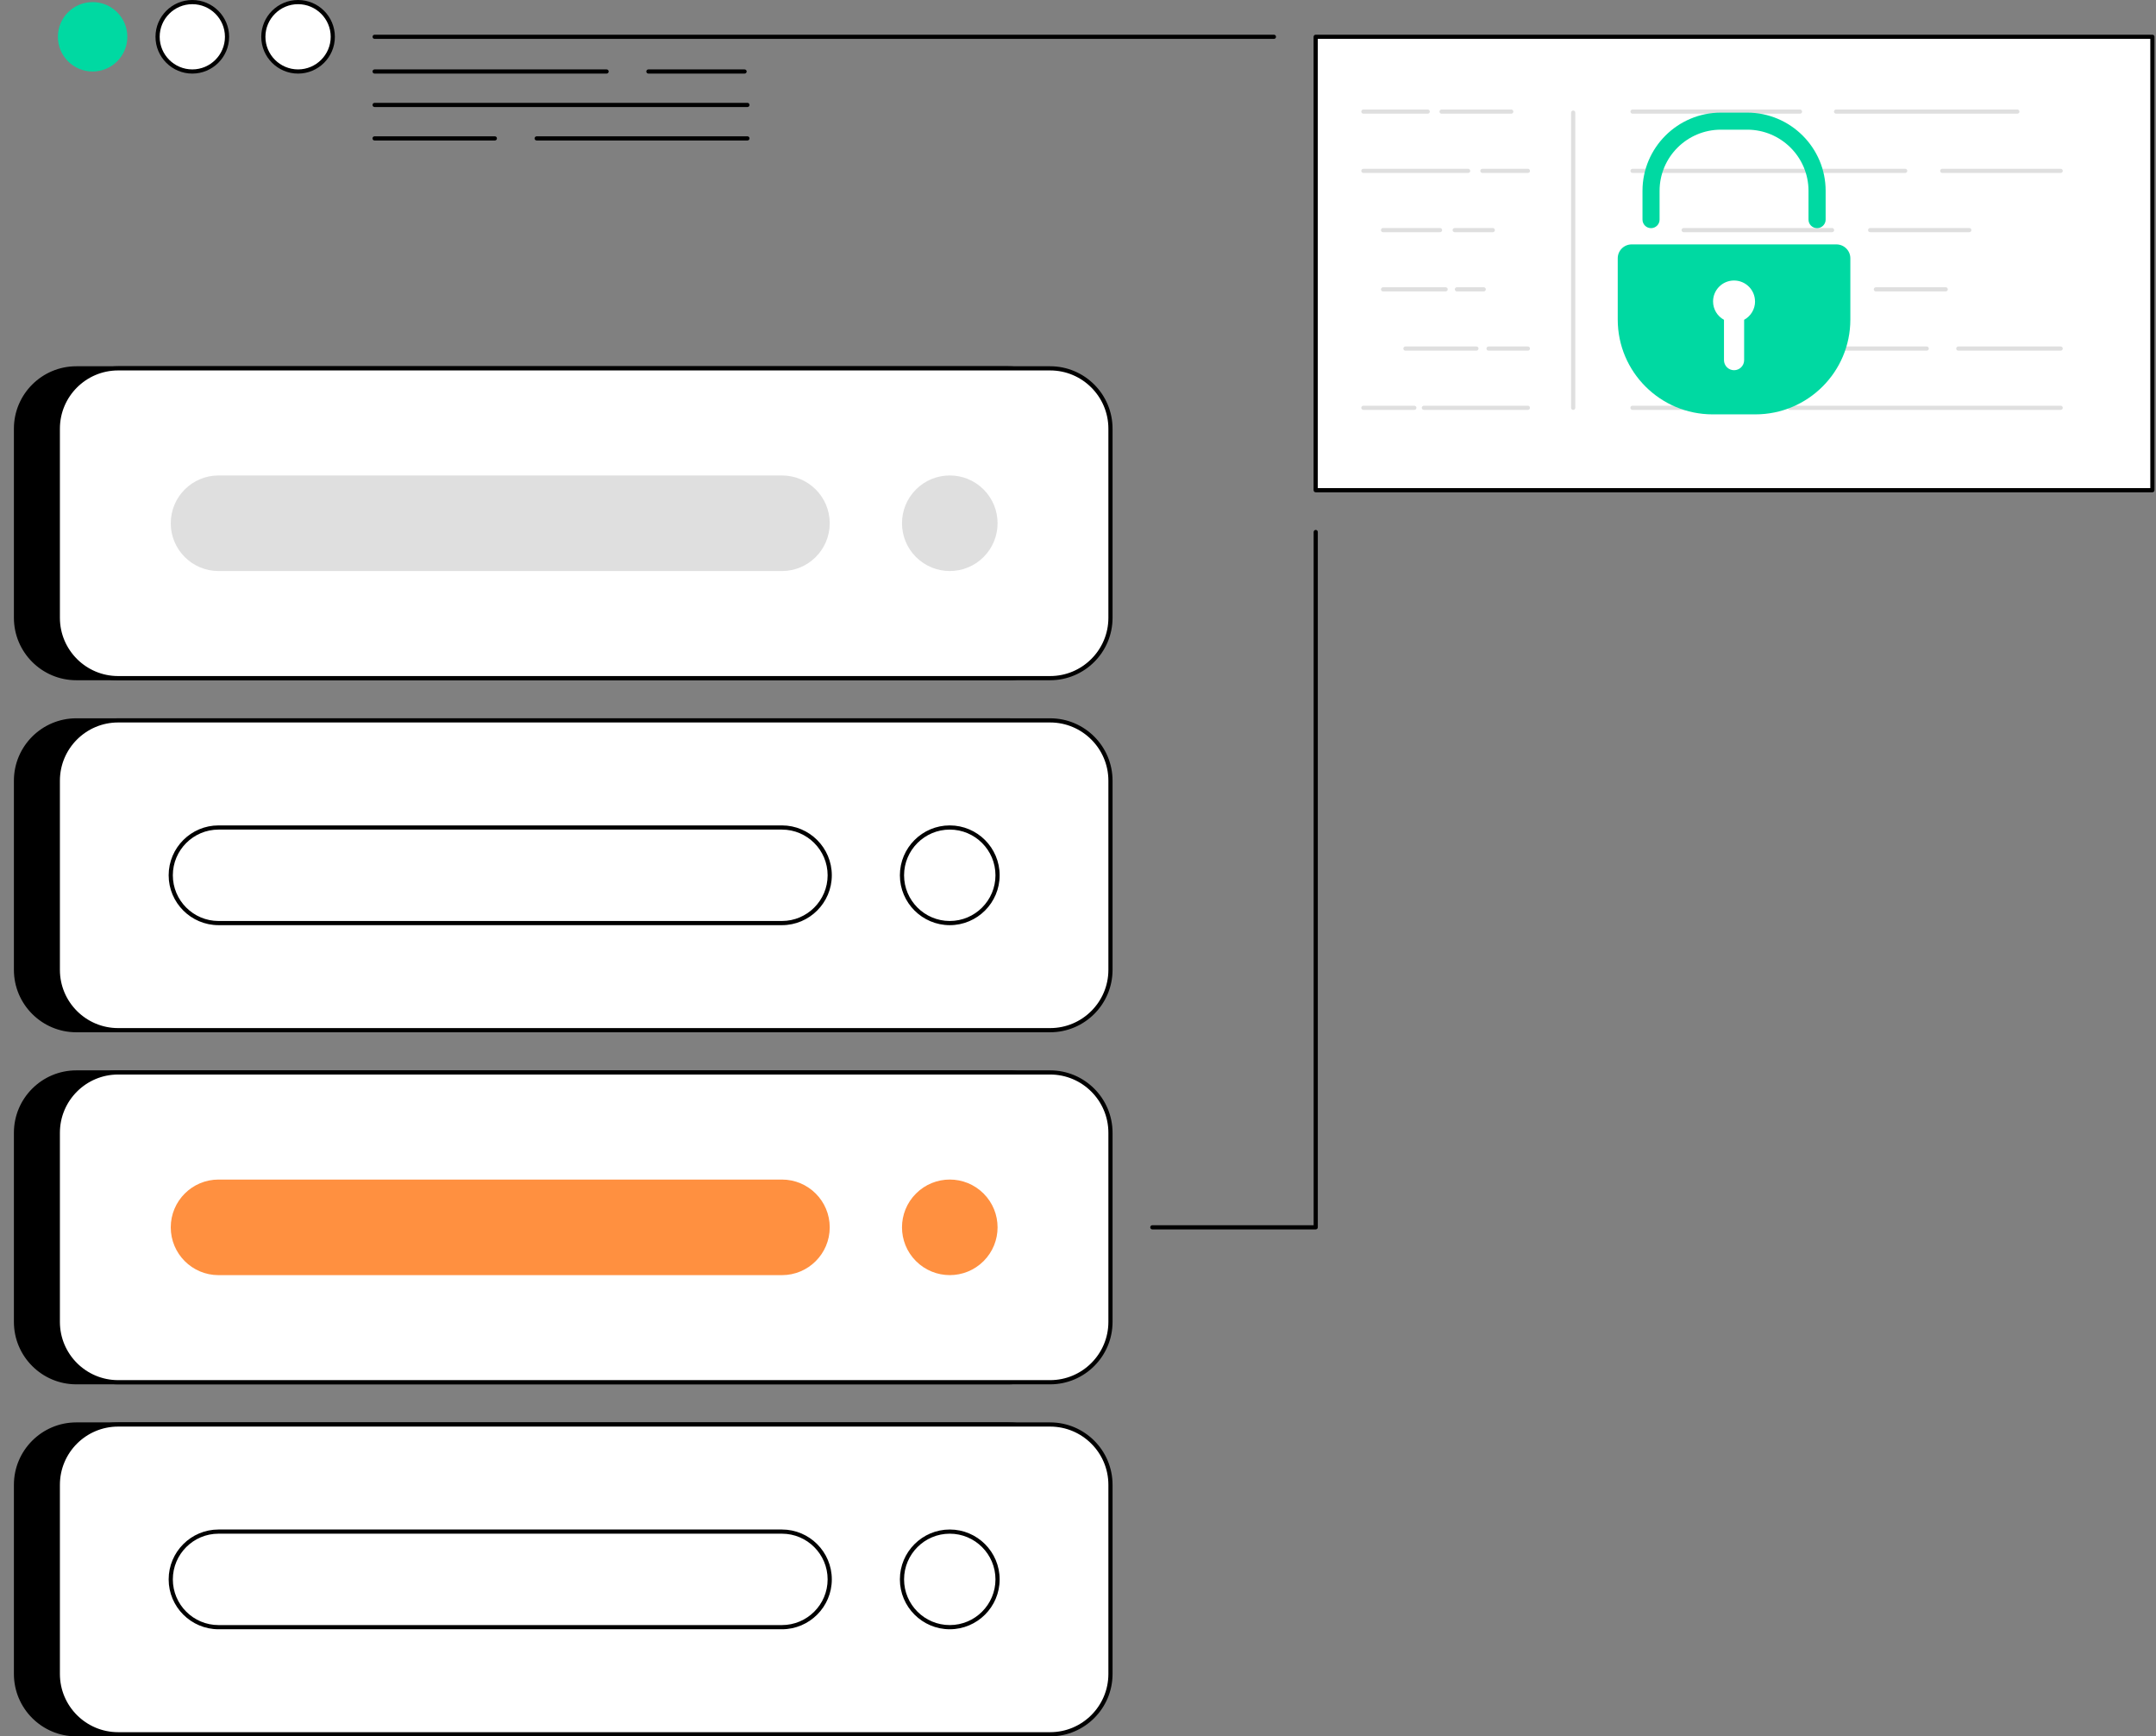
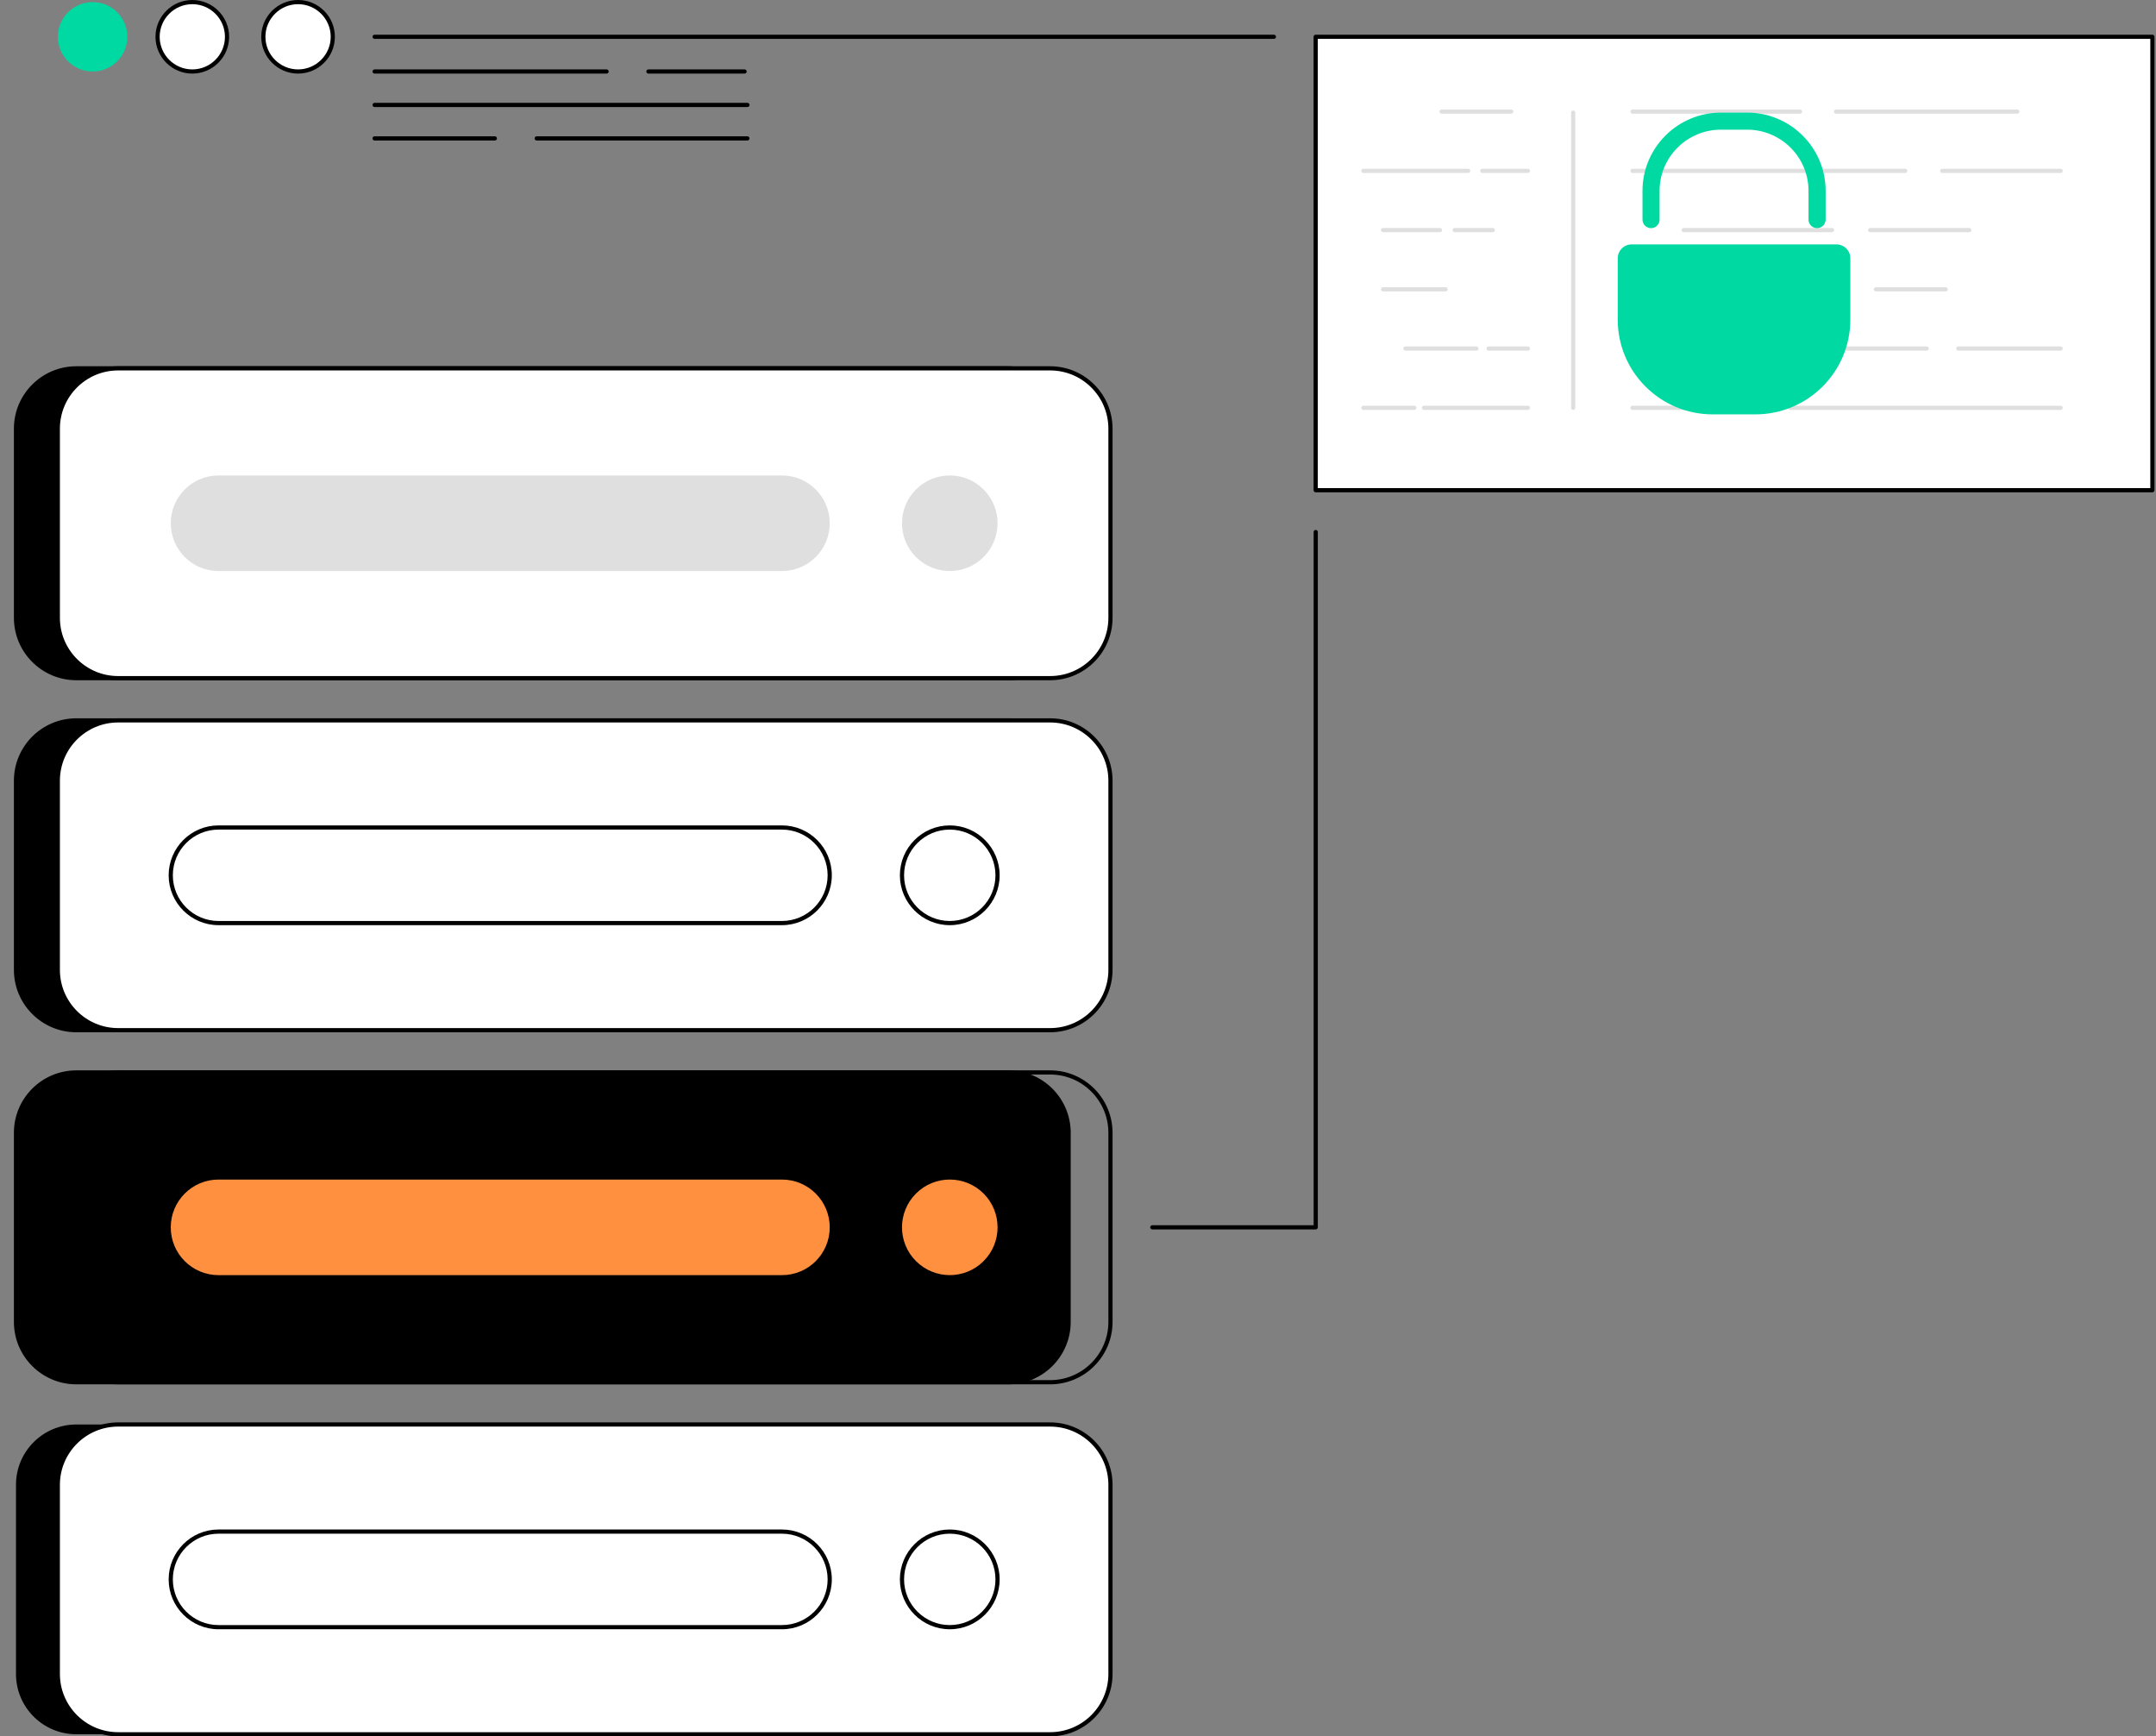
<svg xmlns="http://www.w3.org/2000/svg" width="149" height="120" viewBox="0 0 149 120" fill="none">
  <rect x="0" y="0" width="149" height="120" fill="#808080" stroke="none" />
  <g id="Illus" clip-path="url(#clip0_1317_28144)">
    <g id="Data protection">
      <g id="Group">
        <g id="Group_2">
          <g id="Group_3">
            <path id="Vector" d="M5.273 46.865L69.684 46.865C71.986 46.865 73.852 44.999 73.852 42.698V29.623C73.852 27.322 71.986 25.456 69.684 25.456L5.273 25.456C2.971 25.456 1.105 27.322 1.105 29.623V42.698C1.105 44.999 2.971 46.865 5.273 46.865Z" fill="black" />
            <path id="Vector_2" d="M69.684 47.011H5.273C2.895 47.011 0.961 45.076 0.961 42.699V29.624C0.961 27.246 2.896 25.312 5.273 25.312H69.684C72.063 25.312 73.996 27.247 73.996 29.624V42.699C73.996 45.076 72.061 47.011 69.684 47.011ZM5.273 25.601C3.055 25.601 1.25 27.406 1.25 29.624V42.699C1.25 44.917 3.055 46.722 5.273 46.722H69.684C71.903 46.722 73.707 44.917 73.707 42.699V29.624C73.707 27.406 71.903 25.601 69.684 25.601H5.273Z" fill="black" />
          </g>
          <g id="Group_4">
            <path id="Vector_3" d="M8.165 46.865L72.577 46.865C74.878 46.865 76.744 44.999 76.744 42.698V29.623C76.744 27.322 74.878 25.456 72.577 25.456L8.165 25.456C5.863 25.456 3.998 27.322 3.998 29.623V42.698C3.998 44.999 5.863 46.865 8.165 46.865Z" fill="white" />
            <path id="Vector_4" d="M72.576 47.011H8.163C5.787 47.011 3.852 45.076 3.852 42.699V29.624C3.852 27.246 5.787 25.312 8.163 25.312H72.576C74.955 25.312 76.888 27.247 76.888 29.624V42.699C76.888 45.076 74.953 47.011 72.576 47.011ZM8.163 25.601C5.945 25.601 4.14 27.406 4.14 29.624V42.699C4.14 44.917 5.945 46.722 8.163 46.722H72.576C74.794 46.722 76.6 44.917 76.6 42.699V29.624C76.6 27.406 74.794 25.601 72.576 25.601H8.163Z" fill="black" />
          </g>
          <g id="Group_5">
            <path id="Vector_5" d="M67.975 38.496C69.264 37.207 69.264 35.116 67.975 33.826C66.685 32.536 64.594 32.536 63.304 33.826C62.014 35.116 62.014 37.207 63.304 38.496C64.594 39.786 66.685 39.786 67.975 38.496Z" fill="#DFDFDF" />
            <path id="Vector_6" d="M15.103 39.464H54.039C55.863 39.464 57.342 37.986 57.342 36.162C57.342 34.338 55.863 32.859 54.039 32.859H15.103C13.28 32.859 11.801 34.338 11.801 36.162C11.801 37.986 13.28 39.464 15.103 39.464Z" fill="#DFDFDF" />
          </g>
        </g>
        <g id="Group_6">
          <g id="Group_7">
            <path id="Vector_7" d="M5.273 71.195L69.684 71.195C71.986 71.195 73.852 69.329 73.852 67.028V53.953C73.852 51.652 71.986 49.786 69.684 49.786L5.273 49.786C2.971 49.786 1.105 51.652 1.105 53.953V67.028C1.105 69.329 2.971 71.195 5.273 71.195Z" fill="black" />
            <path id="Vector_8" d="M69.684 71.34H5.273C2.895 71.34 0.961 69.405 0.961 67.028V53.953C0.961 51.575 2.896 49.642 5.273 49.642H69.684C72.063 49.642 73.996 51.577 73.996 53.953V67.028C73.996 69.405 72.061 71.34 69.684 71.34ZM5.273 49.93C3.055 49.93 1.25 51.736 1.25 53.953V67.028C1.25 69.246 3.055 71.051 5.273 71.051H69.684C71.903 71.051 73.707 69.246 73.707 67.028V53.953C73.707 51.736 71.903 49.93 69.684 49.93H5.273Z" fill="black" />
          </g>
          <g id="Group_8">
            <path id="Vector_9" d="M8.165 71.195L72.577 71.195C74.878 71.195 76.744 69.329 76.744 67.028V53.953C76.744 51.652 74.878 49.786 72.577 49.786L8.165 49.786C5.863 49.786 3.998 51.652 3.998 53.953V67.028C3.998 69.329 5.863 71.195 8.165 71.195Z" fill="white" />
            <path id="Vector_10" d="M72.576 71.34H8.163C5.787 71.34 3.852 69.405 3.852 67.028V53.953C3.852 51.575 5.787 49.642 8.163 49.642H72.576C74.955 49.642 76.888 51.577 76.888 53.953V67.028C76.888 69.405 74.953 71.34 72.576 71.34ZM8.163 49.93C5.945 49.93 4.14 51.736 4.14 53.953V67.028C4.14 69.246 5.945 71.051 8.163 71.051H72.576C74.794 71.051 76.6 69.246 76.6 67.028V53.953C76.6 51.736 74.794 49.93 72.576 49.93H8.163Z" fill="black" />
          </g>
          <g id="Group_9">
            <g id="Group_10">
              <path id="Vector_11" d="M66.395 63.709C68.171 63.29 69.27 61.511 68.851 59.736C68.432 57.961 66.653 56.861 64.878 57.28C63.103 57.699 62.004 59.478 62.423 61.253C62.842 63.028 64.62 64.128 66.395 63.709Z" fill="white" />
              <path id="Vector_12" d="M65.638 63.938C63.738 63.938 62.191 62.391 62.191 60.491C62.191 58.59 63.738 57.044 65.638 57.044C67.539 57.044 69.085 58.59 69.085 60.491C69.085 62.391 67.539 63.938 65.638 63.938ZM65.638 57.333C63.897 57.333 62.48 58.749 62.48 60.491C62.48 62.232 63.897 63.649 65.638 63.649C67.38 63.649 68.796 62.232 68.796 60.491C68.796 58.749 67.38 57.333 65.638 57.333Z" fill="black" />
            </g>
            <g id="Group_11">
              <path id="Vector_13" d="M15.103 63.794H54.039C55.863 63.794 57.342 62.315 57.342 60.491C57.342 58.667 55.863 57.188 54.039 57.188H15.103C13.28 57.188 11.801 58.667 11.801 60.491C11.801 62.315 13.28 63.794 15.103 63.794Z" fill="white" />
              <path id="Vector_14" d="M54.039 63.938H15.103C13.203 63.938 11.656 62.391 11.656 60.491C11.656 58.59 13.203 57.044 15.103 57.044H54.039C55.939 57.044 57.486 58.59 57.486 60.491C57.486 62.391 55.939 63.938 54.039 63.938ZM15.103 57.333C13.362 57.333 11.945 58.749 11.945 60.491C11.945 62.232 13.362 63.649 15.103 63.649H54.039C55.78 63.649 57.197 62.232 57.197 60.491C57.197 58.749 55.78 57.333 54.039 57.333H15.103Z" fill="black" />
            </g>
          </g>
        </g>
        <g id="Group_12">
          <g id="Group_13">
            <path id="Vector_15" d="M5.273 95.526L69.684 95.526C71.986 95.526 73.852 93.66 73.852 91.359V78.284C73.852 75.983 71.986 74.117 69.684 74.117H5.273C2.971 74.117 1.105 75.983 1.105 78.284V91.359C1.105 93.66 2.971 95.526 5.273 95.526Z" fill="black" />
            <path id="Vector_16" d="M69.684 95.671H5.273C2.895 95.671 0.961 93.736 0.961 91.359V78.285C0.961 75.906 2.896 73.973 5.273 73.973H69.684C72.063 73.973 73.996 75.908 73.996 78.285V91.359C73.996 93.736 72.061 95.671 69.684 95.671ZM5.273 74.26C3.055 74.26 1.25 76.065 1.25 78.283V91.358C1.25 93.576 3.055 95.381 5.273 95.381H69.684C71.903 95.381 73.707 93.576 73.707 91.358V78.283C73.707 76.065 71.903 74.26 69.684 74.26H5.273Z" fill="black" />
          </g>
          <g id="Group_14">
-             <path id="Vector_17" d="M8.165 95.526L72.577 95.526C74.878 95.526 76.744 93.66 76.744 91.359V78.284C76.744 75.983 74.878 74.117 72.577 74.117H8.165C5.863 74.117 3.998 75.983 3.998 78.284V91.359C3.998 93.66 5.863 95.526 8.165 95.526Z" fill="white" />
            <path id="Vector_18" d="M72.576 95.671H8.163C5.787 95.671 3.852 93.736 3.852 91.359V78.285C3.852 75.906 5.787 73.973 8.163 73.973H72.576C74.955 73.973 76.888 75.908 76.888 78.285V91.359C76.888 93.736 74.953 95.671 72.576 95.671ZM8.163 74.26C5.945 74.26 4.14 76.065 4.14 78.283V91.358C4.14 93.576 5.945 95.381 8.163 95.381H72.576C74.794 95.381 76.6 93.576 76.6 91.358V78.283C76.6 76.065 74.794 74.26 72.576 74.26H8.163Z" fill="black" />
          </g>
          <g id="Group_15">
            <path id="Vector_19" d="M67.975 87.156C69.264 85.867 69.264 83.776 67.975 82.486C66.685 81.196 64.594 81.196 63.304 82.486C62.014 83.776 62.014 85.867 63.304 87.156C64.594 88.446 66.685 88.446 67.975 87.156Z" fill="#FF9040" />
            <path id="Vector_20" d="M15.103 88.125H54.039C55.863 88.125 57.342 86.646 57.342 84.822C57.342 82.998 55.863 81.519 54.039 81.519H15.103C13.28 81.519 11.801 82.998 11.801 84.822C11.801 86.646 13.28 88.125 15.103 88.125Z" fill="#FF9040" />
          </g>
        </g>
        <g id="Group_16">
          <g id="Group_17">
            <path id="Vector_21" d="M5.273 119.855L69.684 119.855C71.986 119.855 73.852 117.99 73.852 115.688V102.614C73.852 100.312 71.986 98.446 69.684 98.446H5.273C2.971 98.446 1.105 100.312 1.105 102.614V115.688C1.105 117.99 2.971 119.855 5.273 119.855Z" fill="black" />
-             <path id="Vector_22" d="M69.684 120H5.273C2.895 120 0.961 118.065 0.961 115.688V102.614C0.961 100.237 2.896 98.302 5.273 98.302H69.684C72.063 98.302 73.996 100.237 73.996 102.614V115.688C73.996 118.065 72.061 120 69.684 120ZM5.273 98.591C3.055 98.591 1.25 100.396 1.25 102.614V115.688C1.25 117.906 3.055 119.711 5.273 119.711H69.684C71.903 119.711 73.707 117.906 73.707 115.688V102.614C73.707 100.396 71.903 98.591 69.684 98.591H5.273Z" fill="black" />
          </g>
          <g id="Group_18">
            <path id="Vector_23" d="M8.165 119.855L72.577 119.855C74.878 119.855 76.744 117.99 76.744 115.688V102.614C76.744 100.312 74.878 98.446 72.577 98.446H8.165C5.863 98.446 3.998 100.312 3.998 102.614V115.688C3.998 117.99 5.863 119.855 8.165 119.855Z" fill="white" />
            <path id="Vector_24" d="M72.576 120H8.163C5.787 120 3.852 118.065 3.852 115.688V102.614C3.852 100.237 5.787 98.302 8.163 98.302H72.576C74.955 98.302 76.888 100.237 76.888 102.614V115.688C76.888 118.065 74.953 120 72.576 120ZM8.163 98.591C5.945 98.591 4.14 100.396 4.14 102.614V115.688C4.14 117.906 5.945 119.711 8.163 119.711H72.576C74.794 119.711 76.6 117.906 76.6 115.688V102.614C76.6 100.396 74.794 98.591 72.576 98.591H8.163Z" fill="black" />
          </g>
          <g id="Group_19">
            <g id="Group_20">
              <path id="Vector_25" d="M67.975 111.486C69.264 110.196 69.264 108.105 67.975 106.815C66.685 105.525 64.594 105.525 63.304 106.815C62.014 108.105 62.014 110.196 63.304 111.486C64.594 112.775 66.685 112.775 67.975 111.486Z" fill="white" />
              <path id="Vector_26" d="M65.638 112.598C63.738 112.598 62.191 111.051 62.191 109.151C62.191 107.251 63.738 105.704 65.638 105.704C67.539 105.704 69.085 107.251 69.085 109.151C69.085 111.051 67.539 112.598 65.638 112.598ZM65.638 105.993C63.897 105.993 62.48 107.41 62.48 109.151C62.48 110.893 63.897 112.309 65.638 112.309C67.38 112.309 68.796 110.893 68.796 109.151C68.796 107.41 67.38 105.993 65.638 105.993Z" fill="black" />
            </g>
            <g id="Group_21">
              <path id="Vector_27" d="M15.103 112.454H54.039C55.863 112.454 57.342 110.975 57.342 109.151C57.342 107.327 55.863 105.849 54.039 105.849H15.103C13.28 105.849 11.801 107.327 11.801 109.151C11.801 110.975 13.28 112.454 15.103 112.454Z" fill="white" />
              <path id="Vector_28" d="M54.039 112.598H15.103C13.203 112.598 11.656 111.051 11.656 109.151C11.656 107.251 13.203 105.704 15.103 105.704H54.039C55.939 105.704 57.486 107.251 57.486 109.151C57.486 111.051 55.939 112.598 54.039 112.598ZM15.103 105.993C13.362 105.993 11.945 107.41 11.945 109.151C11.945 110.893 13.362 112.309 15.103 112.309H54.039C55.78 112.309 57.197 110.893 57.197 109.151C57.197 107.41 55.78 105.993 54.039 105.993H15.103Z" fill="black" />
            </g>
          </g>
        </g>
      </g>
      <path id="Vector_29" d="M90.929 84.964H79.637C79.557 84.964 79.492 84.899 79.492 84.82C79.492 84.74 79.557 84.675 79.637 84.675H90.785V36.767C90.785 36.687 90.85 36.622 90.929 36.622C91.008 36.622 91.073 36.687 91.073 36.767V84.82C91.073 84.899 91.008 84.964 90.929 84.964Z" fill="black" />
      <g id="Group_22">
        <g id="Group_23">
          <g id="Group_24">
            <path id="Vector_30" d="M148.751 2.543H90.926V33.877H148.751V2.543Z" fill="white" />
            <path id="Vector_31" d="M148.751 34.022H90.926C90.846 34.022 90.781 33.957 90.781 33.877V2.543C90.781 2.463 90.846 2.398 90.926 2.398H148.751C148.83 2.398 148.895 2.463 148.895 2.543V33.877C148.895 33.957 148.83 34.022 148.751 34.022ZM91.07 33.733H148.607V2.687H91.07V33.733Z" fill="black" />
          </g>
          <g id="Group_25">
            <path id="Vector_32" d="M139.419 7.857H126.889C126.809 7.857 126.744 7.792 126.744 7.713C126.744 7.633 126.809 7.568 126.889 7.568H139.419C139.498 7.568 139.563 7.633 139.563 7.713C139.563 7.792 139.498 7.857 139.419 7.857Z" fill="#DFDFDF" />
            <path id="Vector_33" d="M124.399 7.857H112.822C112.743 7.857 112.678 7.792 112.678 7.713C112.678 7.633 112.743 7.568 112.822 7.568H124.399C124.478 7.568 124.543 7.633 124.543 7.713C124.543 7.792 124.478 7.857 124.399 7.857Z" fill="#DFDFDF" />
            <path id="Vector_34" d="M142.413 11.953H134.228C134.149 11.953 134.084 11.888 134.084 11.809C134.084 11.729 134.149 11.664 134.228 11.664H142.413C142.493 11.664 142.558 11.729 142.558 11.809C142.558 11.888 142.493 11.953 142.413 11.953Z" fill="#DFDFDF" />
            <path id="Vector_35" d="M131.667 11.953H112.822C112.743 11.953 112.678 11.888 112.678 11.809C112.678 11.729 112.743 11.664 112.822 11.664H131.667C131.746 11.664 131.811 11.729 131.811 11.809C131.811 11.888 131.746 11.953 131.667 11.953Z" fill="#DFDFDF" />
            <path id="Vector_36" d="M136.097 16.047H129.244C129.165 16.047 129.1 15.982 129.1 15.902C129.1 15.823 129.165 15.758 129.244 15.758H136.097C136.177 15.758 136.242 15.823 136.242 15.902C136.242 15.982 136.177 16.047 136.097 16.047Z" fill="#DFDFDF" />
            <path id="Vector_37" d="M126.614 16.047H116.355C116.276 16.047 116.211 15.982 116.211 15.902C116.211 15.823 116.276 15.758 116.355 15.758H126.614C126.693 15.758 126.758 15.823 126.758 15.902C126.758 15.982 126.693 16.047 126.614 16.047Z" fill="#DFDFDF" />
            <path id="Vector_38" d="M134.469 20.14H129.639C129.559 20.14 129.494 20.075 129.494 19.996C129.494 19.916 129.559 19.852 129.639 19.852H134.469C134.548 19.852 134.613 19.916 134.613 19.996C134.613 20.075 134.548 20.14 134.469 20.14Z" fill="#DFDFDF" />
            <path id="Vector_39" d="M127.617 20.14H116.355C116.276 20.14 116.211 20.075 116.211 19.996C116.211 19.916 116.276 19.852 116.355 19.852H127.617C127.697 19.852 127.762 19.916 127.762 19.996C127.762 20.075 127.697 20.14 127.617 20.14Z" fill="#DFDFDF" />
            <path id="Vector_40" d="M142.413 24.234H135.336C135.256 24.234 135.191 24.169 135.191 24.09C135.191 24.01 135.256 23.945 135.336 23.945H142.413C142.492 23.945 142.557 24.01 142.557 24.09C142.557 24.169 142.492 24.234 142.413 24.234Z" fill="#DFDFDF" />
            <path id="Vector_41" d="M133.156 24.234H120.385C120.305 24.234 120.24 24.169 120.24 24.09C120.24 24.01 120.305 23.945 120.385 23.945H133.156C133.235 23.945 133.3 24.01 133.3 24.09C133.3 24.169 133.235 24.234 133.156 24.234Z" fill="#DFDFDF" />
            <path id="Vector_42" d="M142.413 28.328H123.705C123.626 28.328 123.561 28.263 123.561 28.183C123.561 28.104 123.626 28.039 123.705 28.039H142.413C142.492 28.039 142.557 28.104 142.557 28.183C142.557 28.263 142.492 28.328 142.413 28.328Z" fill="#DFDFDF" />
            <path id="Vector_43" d="M121.986 28.328H112.82C112.741 28.328 112.676 28.263 112.676 28.183C112.676 28.104 112.741 28.039 112.82 28.039H121.986C122.065 28.039 122.13 28.104 122.13 28.183C122.13 28.263 122.065 28.328 121.986 28.328Z" fill="#DFDFDF" />
          </g>
          <g id="Group_26">
            <path id="Vector_44" d="M104.441 7.857H99.627C99.547 7.857 99.482 7.792 99.482 7.713C99.482 7.633 99.547 7.568 99.627 7.568H104.441C104.521 7.568 104.586 7.633 104.586 7.713C104.586 7.792 104.521 7.857 104.441 7.857Z" fill="#DFDFDF" />
-             <path id="Vector_45" d="M98.67 7.857H94.222C94.143 7.857 94.078 7.792 94.078 7.713C94.078 7.633 94.143 7.568 94.222 7.568H98.67C98.75 7.568 98.815 7.633 98.815 7.713C98.815 7.792 98.75 7.857 98.67 7.857Z" fill="#DFDFDF" />
            <path id="Vector_46" d="M105.592 11.953H102.447C102.368 11.953 102.303 11.888 102.303 11.809C102.303 11.729 102.368 11.664 102.447 11.664H105.592C105.672 11.664 105.737 11.729 105.737 11.809C105.737 11.888 105.672 11.953 105.592 11.953Z" fill="#DFDFDF" />
            <path id="Vector_47" d="M101.463 11.953H94.222C94.143 11.953 94.078 11.888 94.078 11.809C94.078 11.729 94.143 11.664 94.222 11.664H101.463C101.542 11.664 101.607 11.729 101.607 11.809C101.607 11.888 101.542 11.953 101.463 11.953Z" fill="#DFDFDF" />
            <path id="Vector_48" d="M103.166 16.047H100.533C100.454 16.047 100.389 15.982 100.389 15.902C100.389 15.823 100.454 15.758 100.533 15.758H103.166C103.245 15.758 103.31 15.823 103.31 15.902C103.31 15.982 103.245 16.047 103.166 16.047Z" fill="#DFDFDF" />
            <path id="Vector_49" d="M99.521 16.047H95.58C95.501 16.047 95.436 15.982 95.436 15.902C95.436 15.823 95.501 15.758 95.58 15.758H99.521C99.6 15.758 99.665 15.823 99.665 15.902C99.665 15.982 99.6 16.047 99.521 16.047Z" fill="#DFDFDF" />
-             <path id="Vector_50" d="M102.541 20.14H100.685C100.606 20.14 100.541 20.075 100.541 19.996C100.541 19.916 100.606 19.852 100.685 19.852H102.541C102.62 19.852 102.685 19.916 102.685 19.996C102.685 20.075 102.62 20.14 102.541 20.14Z" fill="#DFDFDF" />
            <path id="Vector_51" d="M99.908 20.14H95.582C95.502 20.14 95.438 20.075 95.438 19.996C95.438 19.916 95.502 19.852 95.582 19.852H99.908C99.988 19.852 100.053 19.916 100.053 19.996C100.053 20.075 99.988 20.14 99.908 20.14Z" fill="#DFDFDF" />
            <path id="Vector_52" d="M105.592 24.234H102.873C102.793 24.234 102.729 24.169 102.729 24.09C102.729 24.01 102.793 23.945 102.873 23.945H105.592C105.671 23.945 105.736 24.01 105.736 24.09C105.736 24.169 105.671 24.234 105.592 24.234Z" fill="#DFDFDF" />
            <path id="Vector_53" d="M102.036 24.234H97.129C97.049 24.234 96.984 24.169 96.984 24.09C96.984 24.01 97.049 23.945 97.129 23.945H102.036C102.115 23.945 102.18 24.01 102.18 24.09C102.18 24.169 102.115 24.234 102.036 24.234Z" fill="#DFDFDF" />
            <path id="Vector_54" d="M105.591 28.328H98.404C98.325 28.328 98.26 28.263 98.26 28.183C98.26 28.104 98.325 28.039 98.404 28.039H105.591C105.671 28.039 105.736 28.104 105.736 28.183C105.736 28.263 105.671 28.328 105.591 28.328Z" fill="#DFDFDF" />
            <path id="Vector_55" d="M97.743 28.328H94.222C94.143 28.328 94.078 28.263 94.078 28.183C94.078 28.104 94.143 28.039 94.222 28.039H97.743C97.823 28.039 97.888 28.104 97.888 28.183C97.888 28.263 97.823 28.328 97.743 28.328Z" fill="#DFDFDF" />
          </g>
          <path id="Vector_56" d="M108.723 28.328C108.643 28.328 108.578 28.263 108.578 28.183V7.782C108.578 7.703 108.643 7.638 108.723 7.638C108.802 7.638 108.867 7.703 108.867 7.782V28.183C108.867 28.263 108.802 28.328 108.723 28.328Z" fill="#DFDFDF" />
        </g>
        <g id="Group_27">
          <path id="Vector_57" d="M126.914 16.89H112.764C112.233 16.89 111.801 17.32 111.801 17.85V22.087C111.801 25.704 114.741 28.637 118.367 28.637H121.31C124.936 28.637 127.876 25.704 127.876 22.087V17.85C127.876 17.32 127.444 16.89 126.913 16.89H126.914Z" fill="#00D9A2" />
          <path id="Vector_58" d="M125.575 15.767C125.249 15.767 124.985 15.503 124.985 15.178V13.188C124.985 10.858 123.084 8.962 120.748 8.962H118.93C116.593 8.962 114.693 10.858 114.693 13.188V15.178C114.693 15.503 114.429 15.767 114.102 15.767C113.776 15.767 113.512 15.503 113.512 15.178V13.188C113.512 10.208 115.942 7.783 118.931 7.783H120.749C123.737 7.783 126.169 10.208 126.169 13.188V15.178C126.169 15.503 125.904 15.767 125.578 15.767H125.575Z" fill="#00D9A2" />
-           <path id="Vector_59" d="M121.288 20.833C121.288 20.034 120.638 19.386 119.838 19.386C119.038 19.386 118.389 20.034 118.389 20.833C118.389 21.38 118.693 21.857 119.144 22.102V24.89C119.144 25.273 119.456 25.585 119.84 25.585C120.224 25.585 120.536 25.275 120.536 24.89V22.102C120.985 21.857 121.291 21.38 121.291 20.833H121.288Z" fill="white" />
        </g>
      </g>
      <g id="Group_28">
        <g id="Group_29">
          <path id="Vector_60" d="M6.4 4.942C7.725 4.942 8.8 3.868 8.8 2.543C8.8 1.218 7.725 0.145 6.4 0.145C5.075 0.145 4 1.218 4 2.543C4 3.868 5.075 4.942 6.4 4.942Z" fill="#00D9A2" />
          <g id="Group_30">
            <path id="Vector_61" d="M13.291 4.942C14.616 4.942 15.691 3.868 15.691 2.543C15.691 1.218 14.616 0.145 13.291 0.145C11.965 0.145 10.891 1.218 10.891 2.543C10.891 3.868 11.965 4.942 13.291 4.942Z" fill="white" />
            <path id="Vector_62" d="M13.29 5.086C11.888 5.086 10.746 3.945 10.746 2.543C10.746 1.141 11.887 0 13.29 0C14.694 0 15.835 1.141 15.835 2.543C15.835 3.945 14.694 5.086 13.29 5.086ZM13.29 0.289C12.047 0.289 11.035 1.3 11.035 2.543C11.035 3.786 12.047 4.797 13.29 4.797C14.534 4.797 15.546 3.786 15.546 2.543C15.546 1.3 14.534 0.289 13.29 0.289Z" fill="black" />
          </g>
          <g id="Group_31">
            <path id="Vector_63" d="M20.605 4.94C21.931 4.936 23.002 3.86 22.999 2.535C22.996 1.211 21.919 0.139 20.593 0.143C19.268 0.146 18.196 1.222 18.199 2.547C18.203 3.872 19.28 4.943 20.605 4.94Z" fill="white" />
            <path id="Vector_64" d="M20.599 5.086C19.197 5.086 18.055 3.945 18.055 2.543C18.055 1.141 19.195 0 20.599 0C22.003 0 23.143 1.141 23.143 2.543C23.143 3.945 22.003 5.086 20.599 5.086ZM20.599 0.289C19.356 0.289 18.343 1.3 18.343 2.543C18.343 3.786 19.356 4.797 20.599 4.797C21.842 4.797 22.855 3.786 22.855 2.543C22.855 1.3 21.842 0.289 20.599 0.289Z" fill="black" />
          </g>
        </g>
        <path id="Vector_65" d="M88.041 2.687H25.89C25.811 2.687 25.746 2.622 25.746 2.543C25.746 2.463 25.811 2.398 25.89 2.398H88.041C88.12 2.398 88.185 2.463 88.185 2.543C88.185 2.622 88.12 2.687 88.041 2.687Z" fill="black" />
        <g id="Group_32">
          <path id="Vector_66" d="M41.922 5.086H25.889C25.809 5.086 25.744 5.021 25.744 4.941C25.744 4.862 25.809 4.797 25.889 4.797H41.922C42.001 4.797 42.066 4.862 42.066 4.941C42.066 5.021 42.001 5.086 41.922 5.086Z" fill="black" />
          <path id="Vector_67" d="M51.457 5.086H44.81C44.731 5.086 44.666 5.021 44.666 4.941C44.666 4.862 44.731 4.797 44.81 4.797H51.457C51.537 4.797 51.602 4.862 51.602 4.941C51.602 5.021 51.537 5.086 51.457 5.086Z" fill="black" />
          <path id="Vector_68" d="M51.655 7.397H25.889C25.809 7.397 25.744 7.332 25.744 7.253C25.744 7.173 25.809 7.108 25.889 7.108H51.656C51.736 7.108 51.8 7.173 51.8 7.253C51.8 7.332 51.736 7.397 51.656 7.397H51.655Z" fill="black" />
          <path id="Vector_69" d="M51.654 9.71H37.09C37.01 9.71 36.945 9.645 36.945 9.565C36.945 9.486 37.01 9.421 37.09 9.421H51.654C51.734 9.421 51.799 9.486 51.799 9.565C51.799 9.645 51.734 9.71 51.654 9.71Z" fill="black" />
          <path id="Vector_70" d="M34.2 9.71H25.887C25.807 9.71 25.742 9.645 25.742 9.565C25.742 9.486 25.807 9.421 25.887 9.421H34.2C34.279 9.421 34.344 9.486 34.344 9.565C34.344 9.645 34.279 9.71 34.2 9.71Z" fill="black" />
        </g>
      </g>
    </g>
  </g>
  <defs>
    <clipPath id="clip0_1317_28144">
      <rect width="149" height="120" fill="white" />
    </clipPath>
  </defs>
</svg>